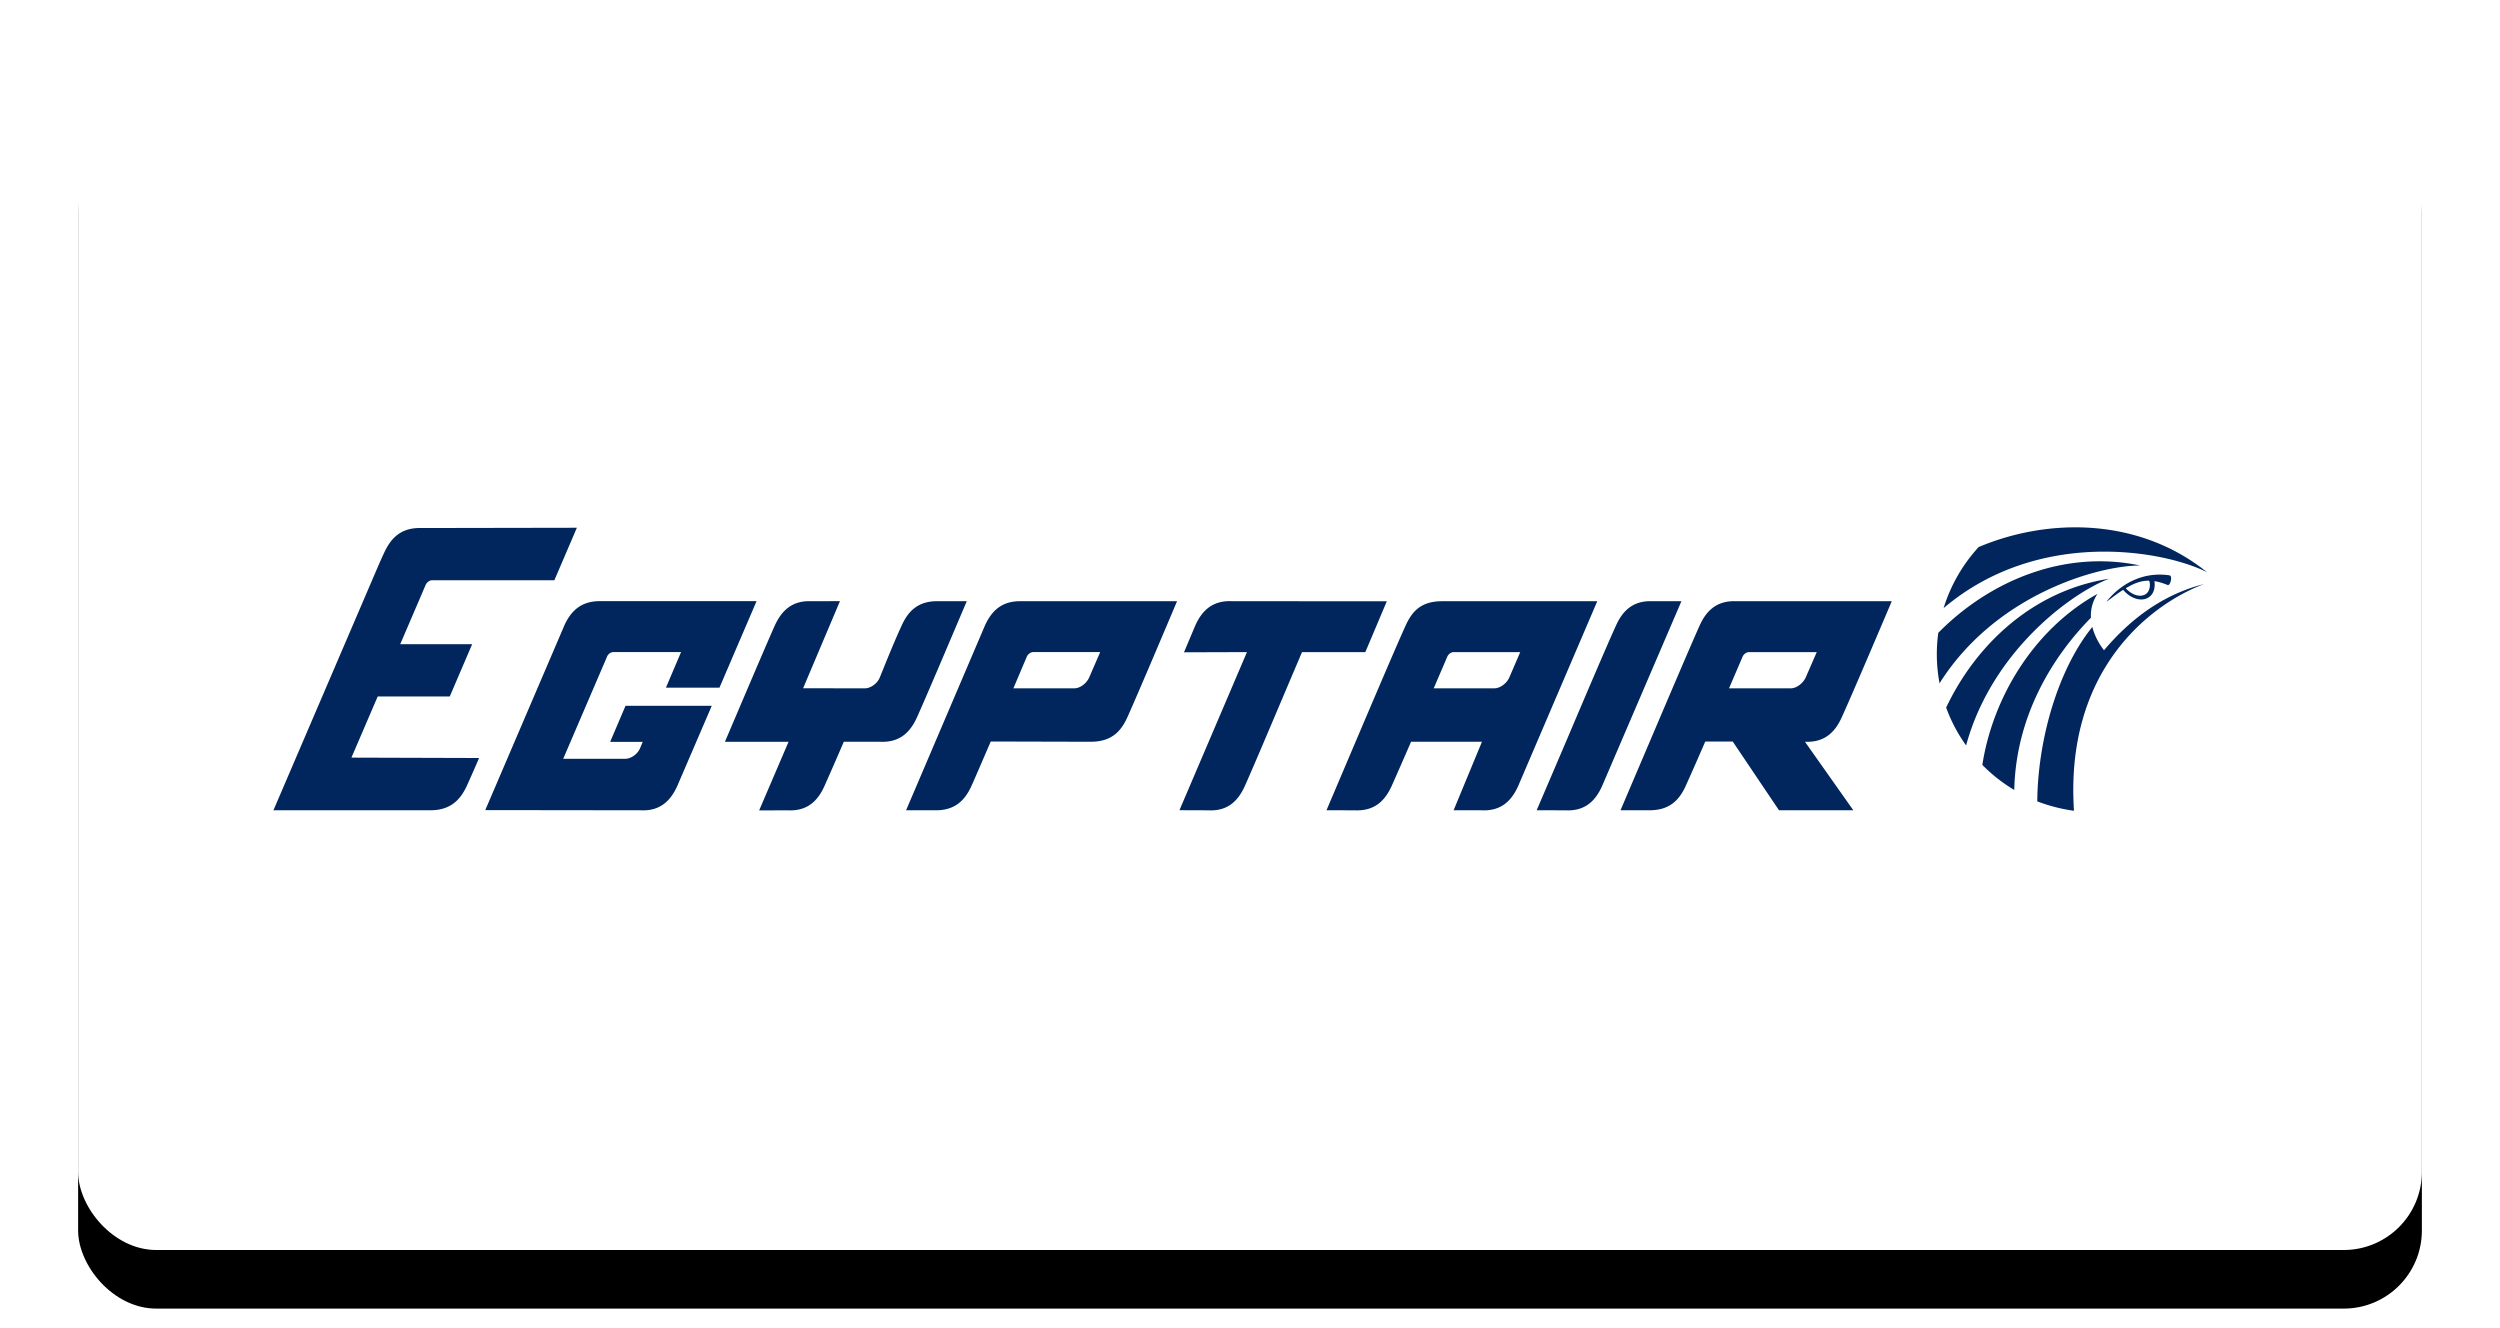
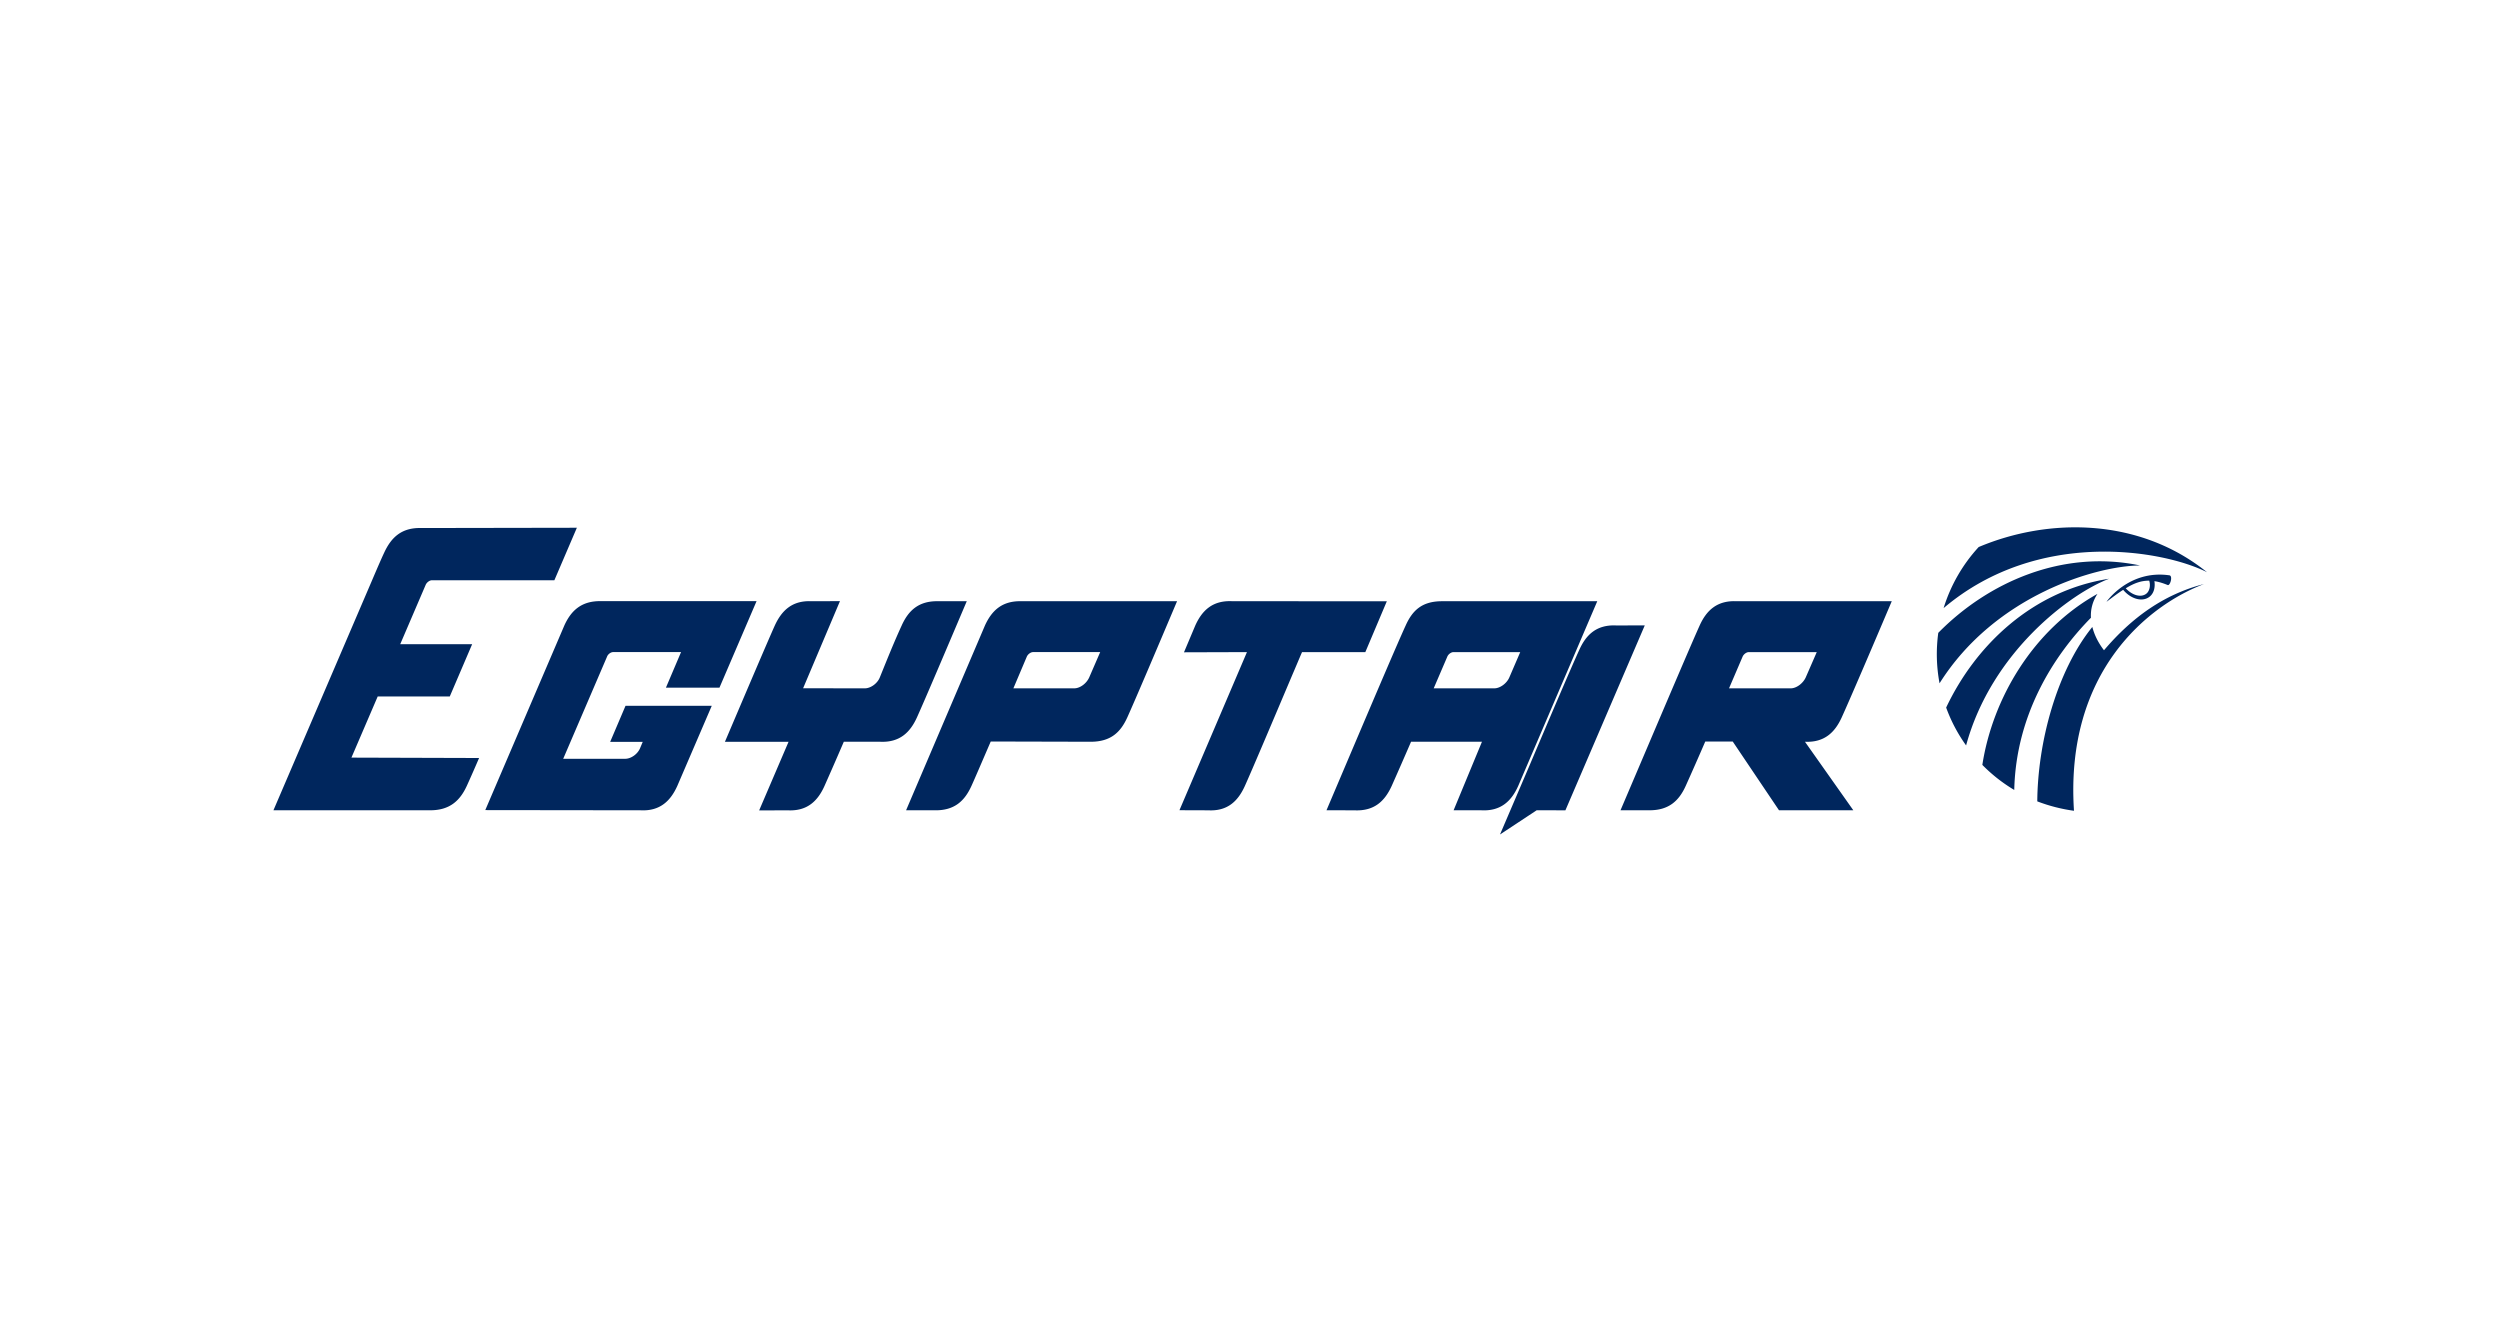
<svg xmlns="http://www.w3.org/2000/svg" xmlns:xlink="http://www.w3.org/1999/xlink" width="128" height="68">
  <defs>
    <filter x="-5%" y="-10%" width="110%" height="120%" id="a">
      <feMorphology radius="1" in="SourceAlpha" result="shadowSpreadOuter1" />
      <feOffset dy="3" in="shadowSpreadOuter1" result="shadowOffsetOuter1" />
      <feGaussianBlur stdDeviation=".5" in="shadowOffsetOuter1" result="shadowBlurOuter1" />
      <feColorMatrix values="0 0 0 0 0 0 0 0 0 0 0 0 0 0 0 0 0 0 0.1 0" in="shadowBlurOuter1" result="shadowMatrixOuter1" />
      <feOffset in="SourceAlpha" result="shadowOffsetOuter2" />
      <feGaussianBlur stdDeviation="2" in="shadowOffsetOuter2" result="shadowBlurOuter2" />
      <feColorMatrix values="0 0 0 0 0 0 0 0 0 0 0 0 0 0 0 0 0 0 0.08 0" in="shadowBlurOuter2" result="shadowMatrixOuter2" />
      <feMerge>
        <feMergeNode in="shadowMatrixOuter1" />
        <feMergeNode in="shadowMatrixOuter2" />
      </feMerge>
    </filter>
-     <rect id="b" x="0" y="0" width="120" height="60" rx="4" />
  </defs>
  <g fill="none" fill-rule="evenodd">
    <g transform="translate(4 4)">
      <use fill="#000" filter="url(#a)" xlink:href="#b" />
      <use fill="#FFF" xlink:href="#b" />
    </g>
-     <path d="M108.707 30.201c.393.466.967.632 1.334.364.23-.169.315-.476.265-.81.218.032.43.098.683.2.125.042.274-.48.08-.499-2.084-.3-3.241 1.382-3.213 1.355.322-.242.588-.447.851-.61m1.189.192c-.275.223-.734.084-1.057-.272.435-.269.804-.396 1.201-.39.081.255.011.54-.144.662m-10.383.742a8.161 8.161 0 0 1 1.796-3.127c3.591-1.515 8.221-1.504 11.691 1.29-2.177-1.11-8.615-2.292-13.487 1.837m-.208 3.85a8.059 8.059 0 0 1-.065-2.584c2.541-2.583 6.344-4.283 10.336-3.448-2.185.005-7.423 1.502-10.271 6.032m1.359 3.181a8.046 8.046 0 0 1-1.021-1.938c1.512-3.2 4.427-5.989 8.345-6.596-1.95.735-6.014 3.726-7.324 8.534m2.466 2.28a8.104 8.104 0 0 1-1.634-1.283c.522-3.384 2.589-6.92 5.895-8.757a1.987 1.987 0 0 0-.335 1.223c-1.927 1.954-3.841 4.988-3.926 8.816m3.058 1.067a8.43 8.43 0 0 1-1.879-.482c.022-3.063 1.015-6.7 2.818-8.93.1.391.29.792.597 1.194 1.427-1.679 3.073-2.866 5.117-3.39-2.787 1.057-7.125 4.432-6.653 11.608M28.836 38.85h3.171c.3 0 .642-.237.77-.555l.13-.31H31.24l.787-1.849h4.413v.006l-1.765 4.104c-.342.755-.879 1.294-1.881 1.241l-7.948-.01 4.048-9.452c.345-.762.877-1.267 1.882-1.246h7.96l-1.899 4.428h-2.741l.774-1.82h-3.476c-.122 0-.268.108-.314.235l-2.244 5.228Zm.7-11.829-7.971.014c-1.014-.028-1.539.493-1.893 1.258-.136.287-.353.788-.622 1.418L14 41.486h8.015c1.013.006 1.542-.497 1.89-1.259.13-.287.357-.792.624-1.417l-6.536-.02 1.345-3.13h3.69l1.146-2.677h-3.683l1.304-3.04c.056-.127.2-.235.325-.235h6.264l1.152-2.688Zm58.99 8.222h3.158c.297 0 .632-.256.77-.56l.564-1.295H89.54c-.123 0-.266.108-.32.235l-.694 1.62Zm.19 2.722H87.31a164.586 164.586 0 0 1-1.005 2.281c-.342.755-.866 1.252-1.881 1.24H82.97l1.494-3.507c1.036-2.433 2.171-5.096 2.558-5.953.34-.755.879-1.29 1.884-1.243l7.953-.002c-1.03 2.43-2.174 5.096-2.566 5.956-.343.751-.875 1.286-1.879 1.241l2.476 3.508h-3.805l-2.369-3.52Zm-40.679-7.182 1.462-.002c-1.032 2.43-2.164 5.096-2.554 5.956-.342.751-.874 1.286-1.876 1.241h-1.866c-.442 1.03-.808 1.854-.992 2.27-.34.754-.875 1.293-1.879 1.24l-1.464.006 1.506-3.514h-3.258c1.037-2.434 2.169-5.097 2.554-5.954.348-.755.877-1.29 1.879-1.243l1.457-.005-1.887 4.461 3.16.004c.3 0 .645-.25.768-.56.362-.892.715-1.779 1.119-2.657.34-.755.862-1.267 1.871-1.243m30.64 10.703 1.472.002c1.007.053 1.537-.486 1.877-1.24l4.063-9.467-1.47.002c-1.007-.046-1.539.488-1.879 1.243-.395.857-1.531 3.52-2.563 5.954l-1.5 3.506Zm-26.792-6.243h3.113c.306 0 .635-.256.77-.56l.562-1.296h-3.436c-.122 0-.268.11-.322.235l-.687 1.621Zm-1.159 2.722 5.115.013c1.034 0 1.531-.49 1.874-1.24.39-.86 1.523-3.527 2.551-5.957l-7.961.002c-1.009-.029-1.531.488-1.876 1.243l-4.038 9.461h1.465c1.019.018 1.534-.486 1.879-1.24.189-.416.548-1.256.991-2.282m9.662 3.518 1.475.005c.999.053 1.528-.486 1.871-1.24.377-.836 1.456-3.386 2.463-5.765.03-.064.436-1.03.468-1.095h3.24l1.1-2.602-7.928-.005c-1.01-.044-1.539.491-1.879 1.246l-.578 1.371 3.224-.01-3.456 8.095Zm13.017-6.24h3.103c.298 0 .64-.256.77-.56l.558-1.295H74.42c-.124 0-.267.108-.319.235l-.696 1.62Zm2.471 2.735h-3.63a236.768 236.768 0 0 1-.995 2.27c-.347.754-.874 1.293-1.914 1.24l-1.421-.002 1.489-3.506c1.036-2.434 2.171-5.097 2.565-5.954.34-.755.819-1.248 1.877-1.243h7.933l-4.05 9.463c-.34.755-.875 1.294-1.882 1.241h-1.424l1.452-3.509Z" fill="#00265D" />
+     <path d="M108.707 30.201c.393.466.967.632 1.334.364.23-.169.315-.476.265-.81.218.032.43.098.683.2.125.042.274-.48.08-.499-2.084-.3-3.241 1.382-3.213 1.355.322-.242.588-.447.851-.61m1.189.192c-.275.223-.734.084-1.057-.272.435-.269.804-.396 1.201-.39.081.255.011.54-.144.662m-10.383.742a8.161 8.161 0 0 1 1.796-3.127c3.591-1.515 8.221-1.504 11.691 1.29-2.177-1.11-8.615-2.292-13.487 1.837m-.208 3.85a8.059 8.059 0 0 1-.065-2.584c2.541-2.583 6.344-4.283 10.336-3.448-2.185.005-7.423 1.502-10.271 6.032m1.359 3.181a8.046 8.046 0 0 1-1.021-1.938c1.512-3.2 4.427-5.989 8.345-6.596-1.95.735-6.014 3.726-7.324 8.534m2.466 2.28a8.104 8.104 0 0 1-1.634-1.283c.522-3.384 2.589-6.92 5.895-8.757a1.987 1.987 0 0 0-.335 1.223c-1.927 1.954-3.841 4.988-3.926 8.816m3.058 1.067a8.43 8.43 0 0 1-1.879-.482c.022-3.063 1.015-6.7 2.818-8.93.1.391.29.792.597 1.194 1.427-1.679 3.073-2.866 5.117-3.39-2.787 1.057-7.125 4.432-6.653 11.608M28.836 38.85h3.171c.3 0 .642-.237.77-.555l.13-.31H31.24l.787-1.849h4.413v.006l-1.765 4.104c-.342.755-.879 1.294-1.881 1.241l-7.948-.01 4.048-9.452c.345-.762.877-1.267 1.882-1.246h7.96l-1.899 4.428h-2.741l.774-1.82h-3.476c-.122 0-.268.108-.314.235l-2.244 5.228Zm.7-11.829-7.971.014c-1.014-.028-1.539.493-1.893 1.258-.136.287-.353.788-.622 1.418L14 41.486h8.015c1.013.006 1.542-.497 1.89-1.259.13-.287.357-.792.624-1.417l-6.536-.02 1.345-3.13h3.69l1.146-2.677h-3.683l1.304-3.04c.056-.127.2-.235.325-.235h6.264l1.152-2.688Zm58.99 8.222h3.158c.297 0 .632-.256.77-.56l.564-1.295H89.54c-.123 0-.266.108-.32.235l-.694 1.62Zm.19 2.722H87.31a164.586 164.586 0 0 1-1.005 2.281c-.342.755-.866 1.252-1.881 1.24H82.97l1.494-3.507c1.036-2.433 2.171-5.096 2.558-5.953.34-.755.879-1.29 1.884-1.243l7.953-.002c-1.03 2.43-2.174 5.096-2.566 5.956-.343.751-.875 1.286-1.879 1.241l2.476 3.508h-3.805l-2.369-3.52Zm-40.679-7.182 1.462-.002c-1.032 2.43-2.164 5.096-2.554 5.956-.342.751-.874 1.286-1.876 1.241h-1.866c-.442 1.03-.808 1.854-.992 2.27-.34.754-.875 1.293-1.879 1.24l-1.464.006 1.506-3.514h-3.258c1.037-2.434 2.169-5.097 2.554-5.954.348-.755.877-1.29 1.879-1.243l1.457-.005-1.887 4.461 3.16.004c.3 0 .645-.25.768-.56.362-.892.715-1.779 1.119-2.657.34-.755.862-1.267 1.871-1.243m30.64 10.703 1.472.002l4.063-9.467-1.47.002c-1.007-.046-1.539.488-1.879 1.243-.395.857-1.531 3.52-2.563 5.954l-1.5 3.506Zm-26.792-6.243h3.113c.306 0 .635-.256.77-.56l.562-1.296h-3.436c-.122 0-.268.11-.322.235l-.687 1.621Zm-1.159 2.722 5.115.013c1.034 0 1.531-.49 1.874-1.24.39-.86 1.523-3.527 2.551-5.957l-7.961.002c-1.009-.029-1.531.488-1.876 1.243l-4.038 9.461h1.465c1.019.018 1.534-.486 1.879-1.24.189-.416.548-1.256.991-2.282m9.662 3.518 1.475.005c.999.053 1.528-.486 1.871-1.24.377-.836 1.456-3.386 2.463-5.765.03-.064.436-1.03.468-1.095h3.24l1.1-2.602-7.928-.005c-1.01-.044-1.539.491-1.879 1.246l-.578 1.371 3.224-.01-3.456 8.095Zm13.017-6.24h3.103c.298 0 .64-.256.77-.56l.558-1.295H74.42c-.124 0-.267.108-.319.235l-.696 1.62Zm2.471 2.735h-3.63a236.768 236.768 0 0 1-.995 2.27c-.347.754-.874 1.293-1.914 1.24l-1.421-.002 1.489-3.506c1.036-2.434 2.171-5.097 2.565-5.954.34-.755.819-1.248 1.877-1.243h7.933l-4.05 9.463c-.34.755-.875 1.294-1.882 1.241h-1.424l1.452-3.509Z" fill="#00265D" />
  </g>
</svg>